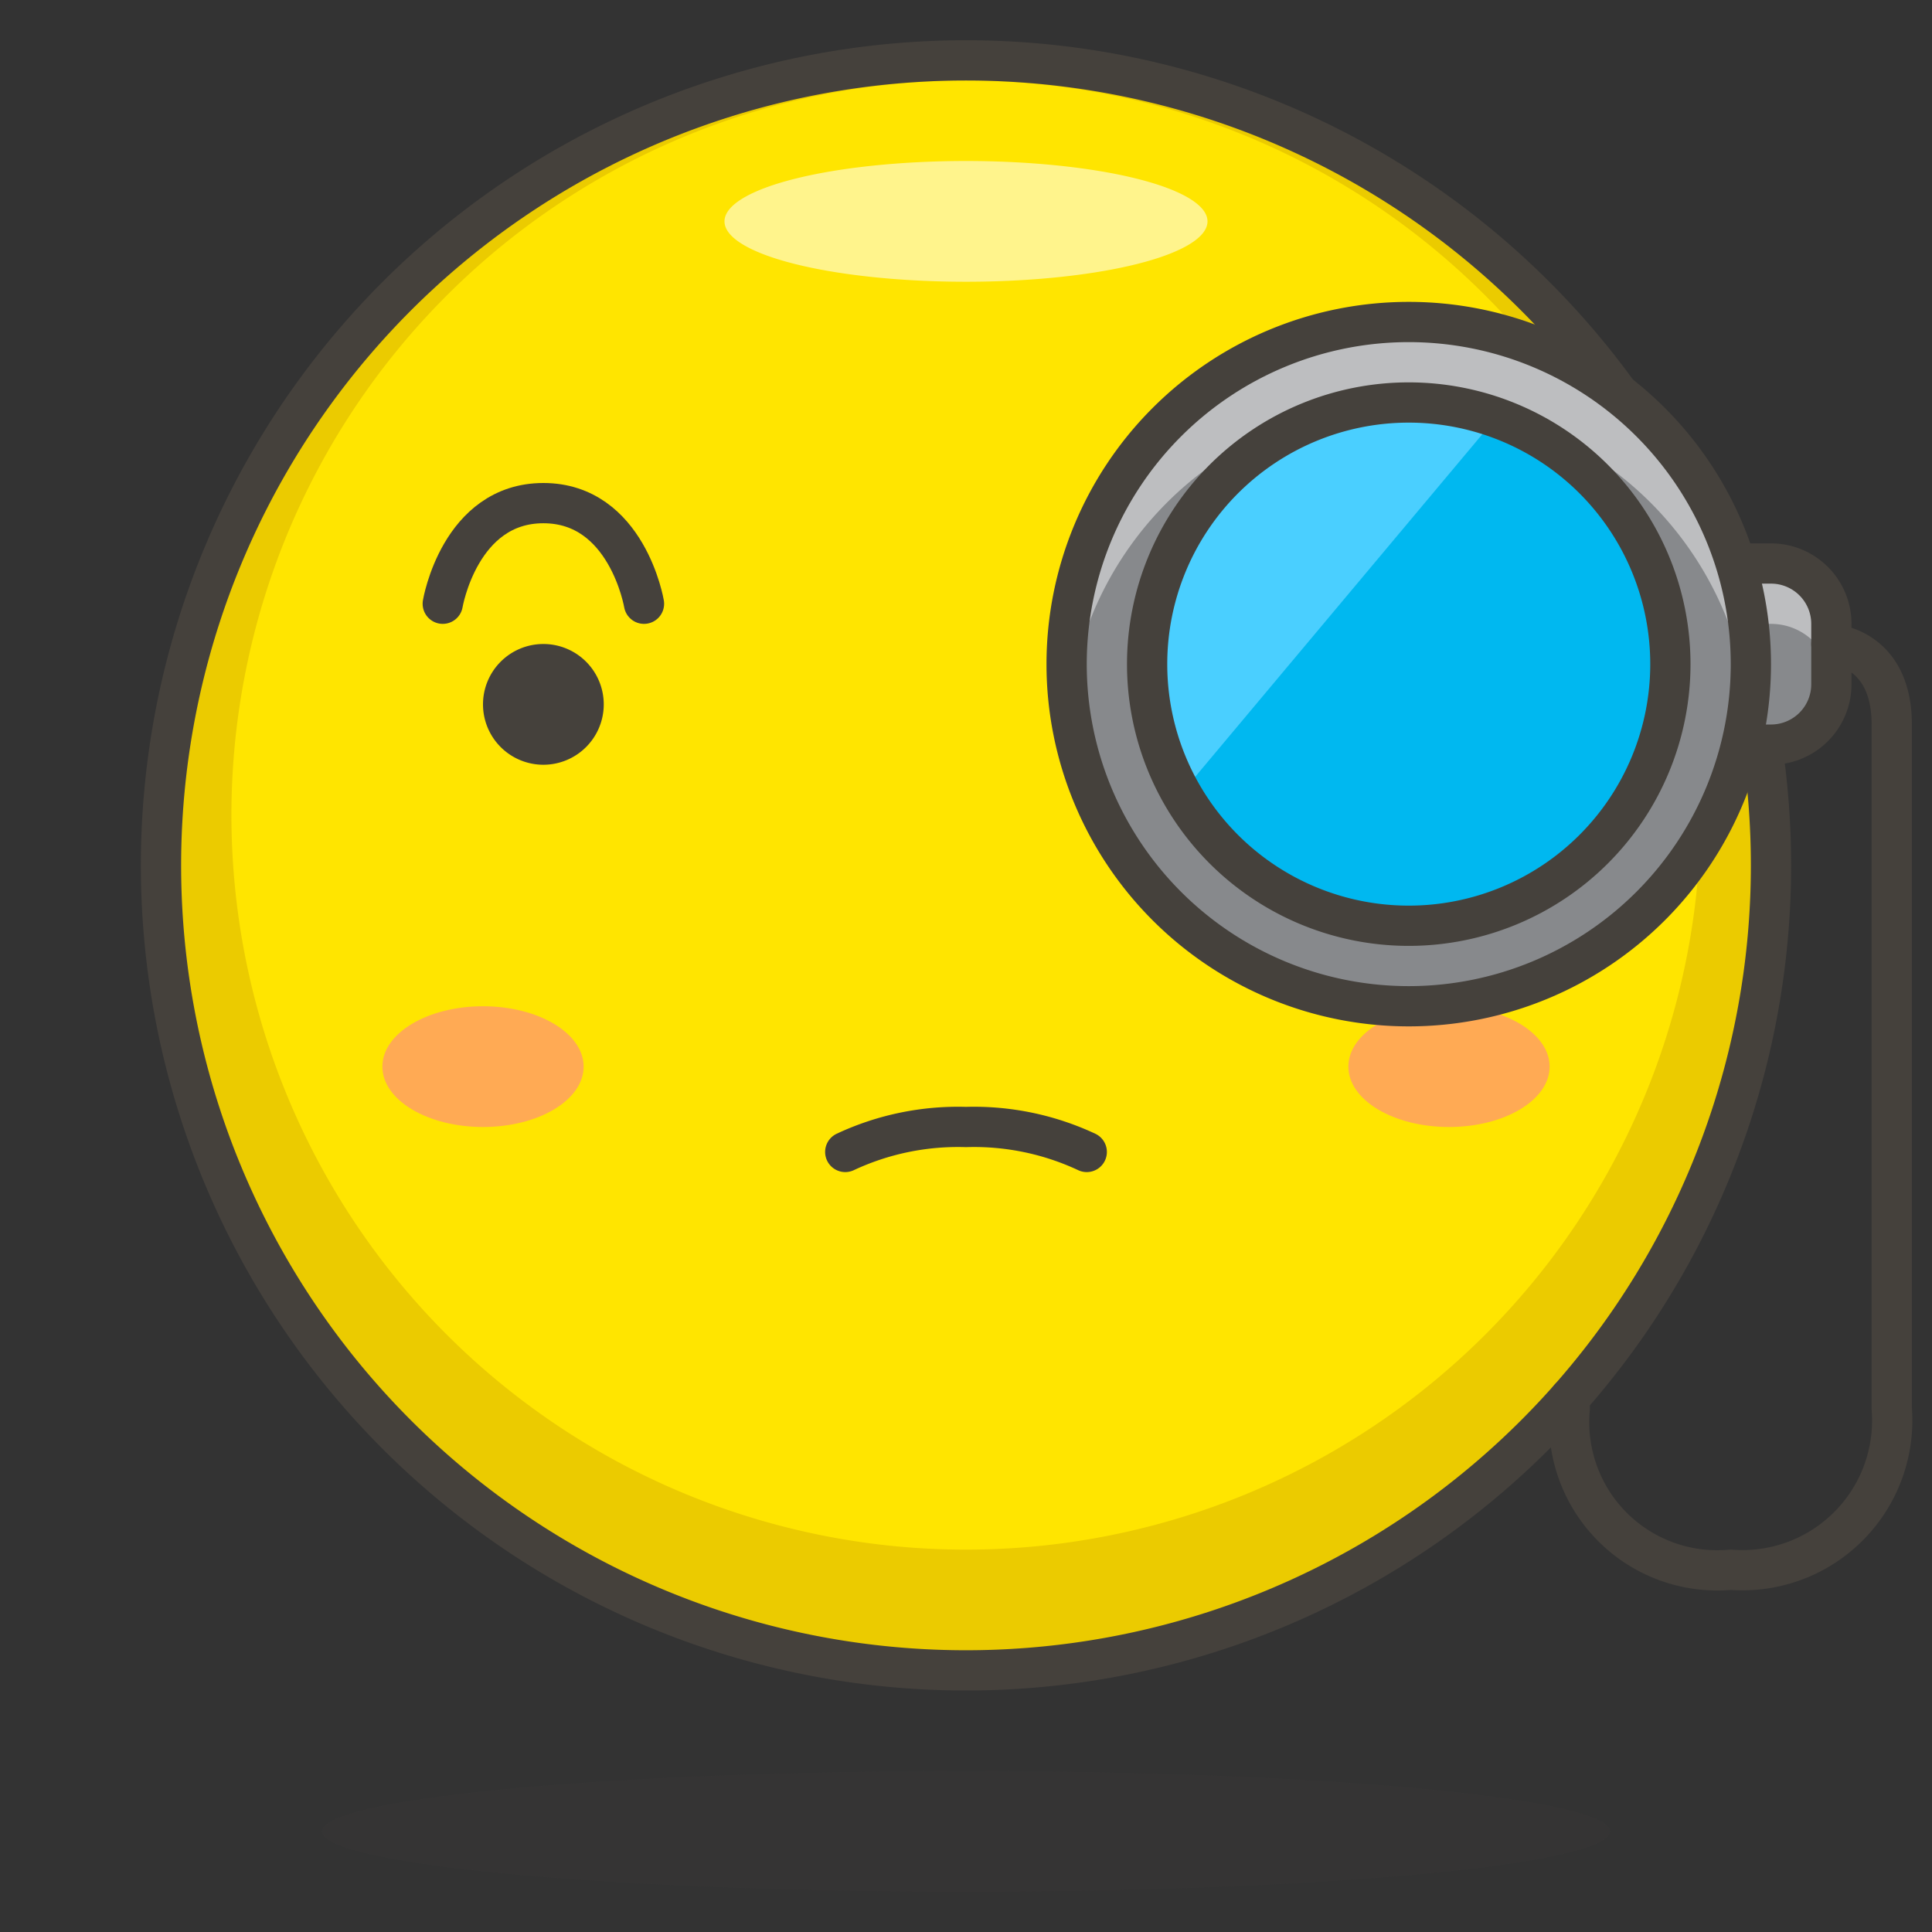
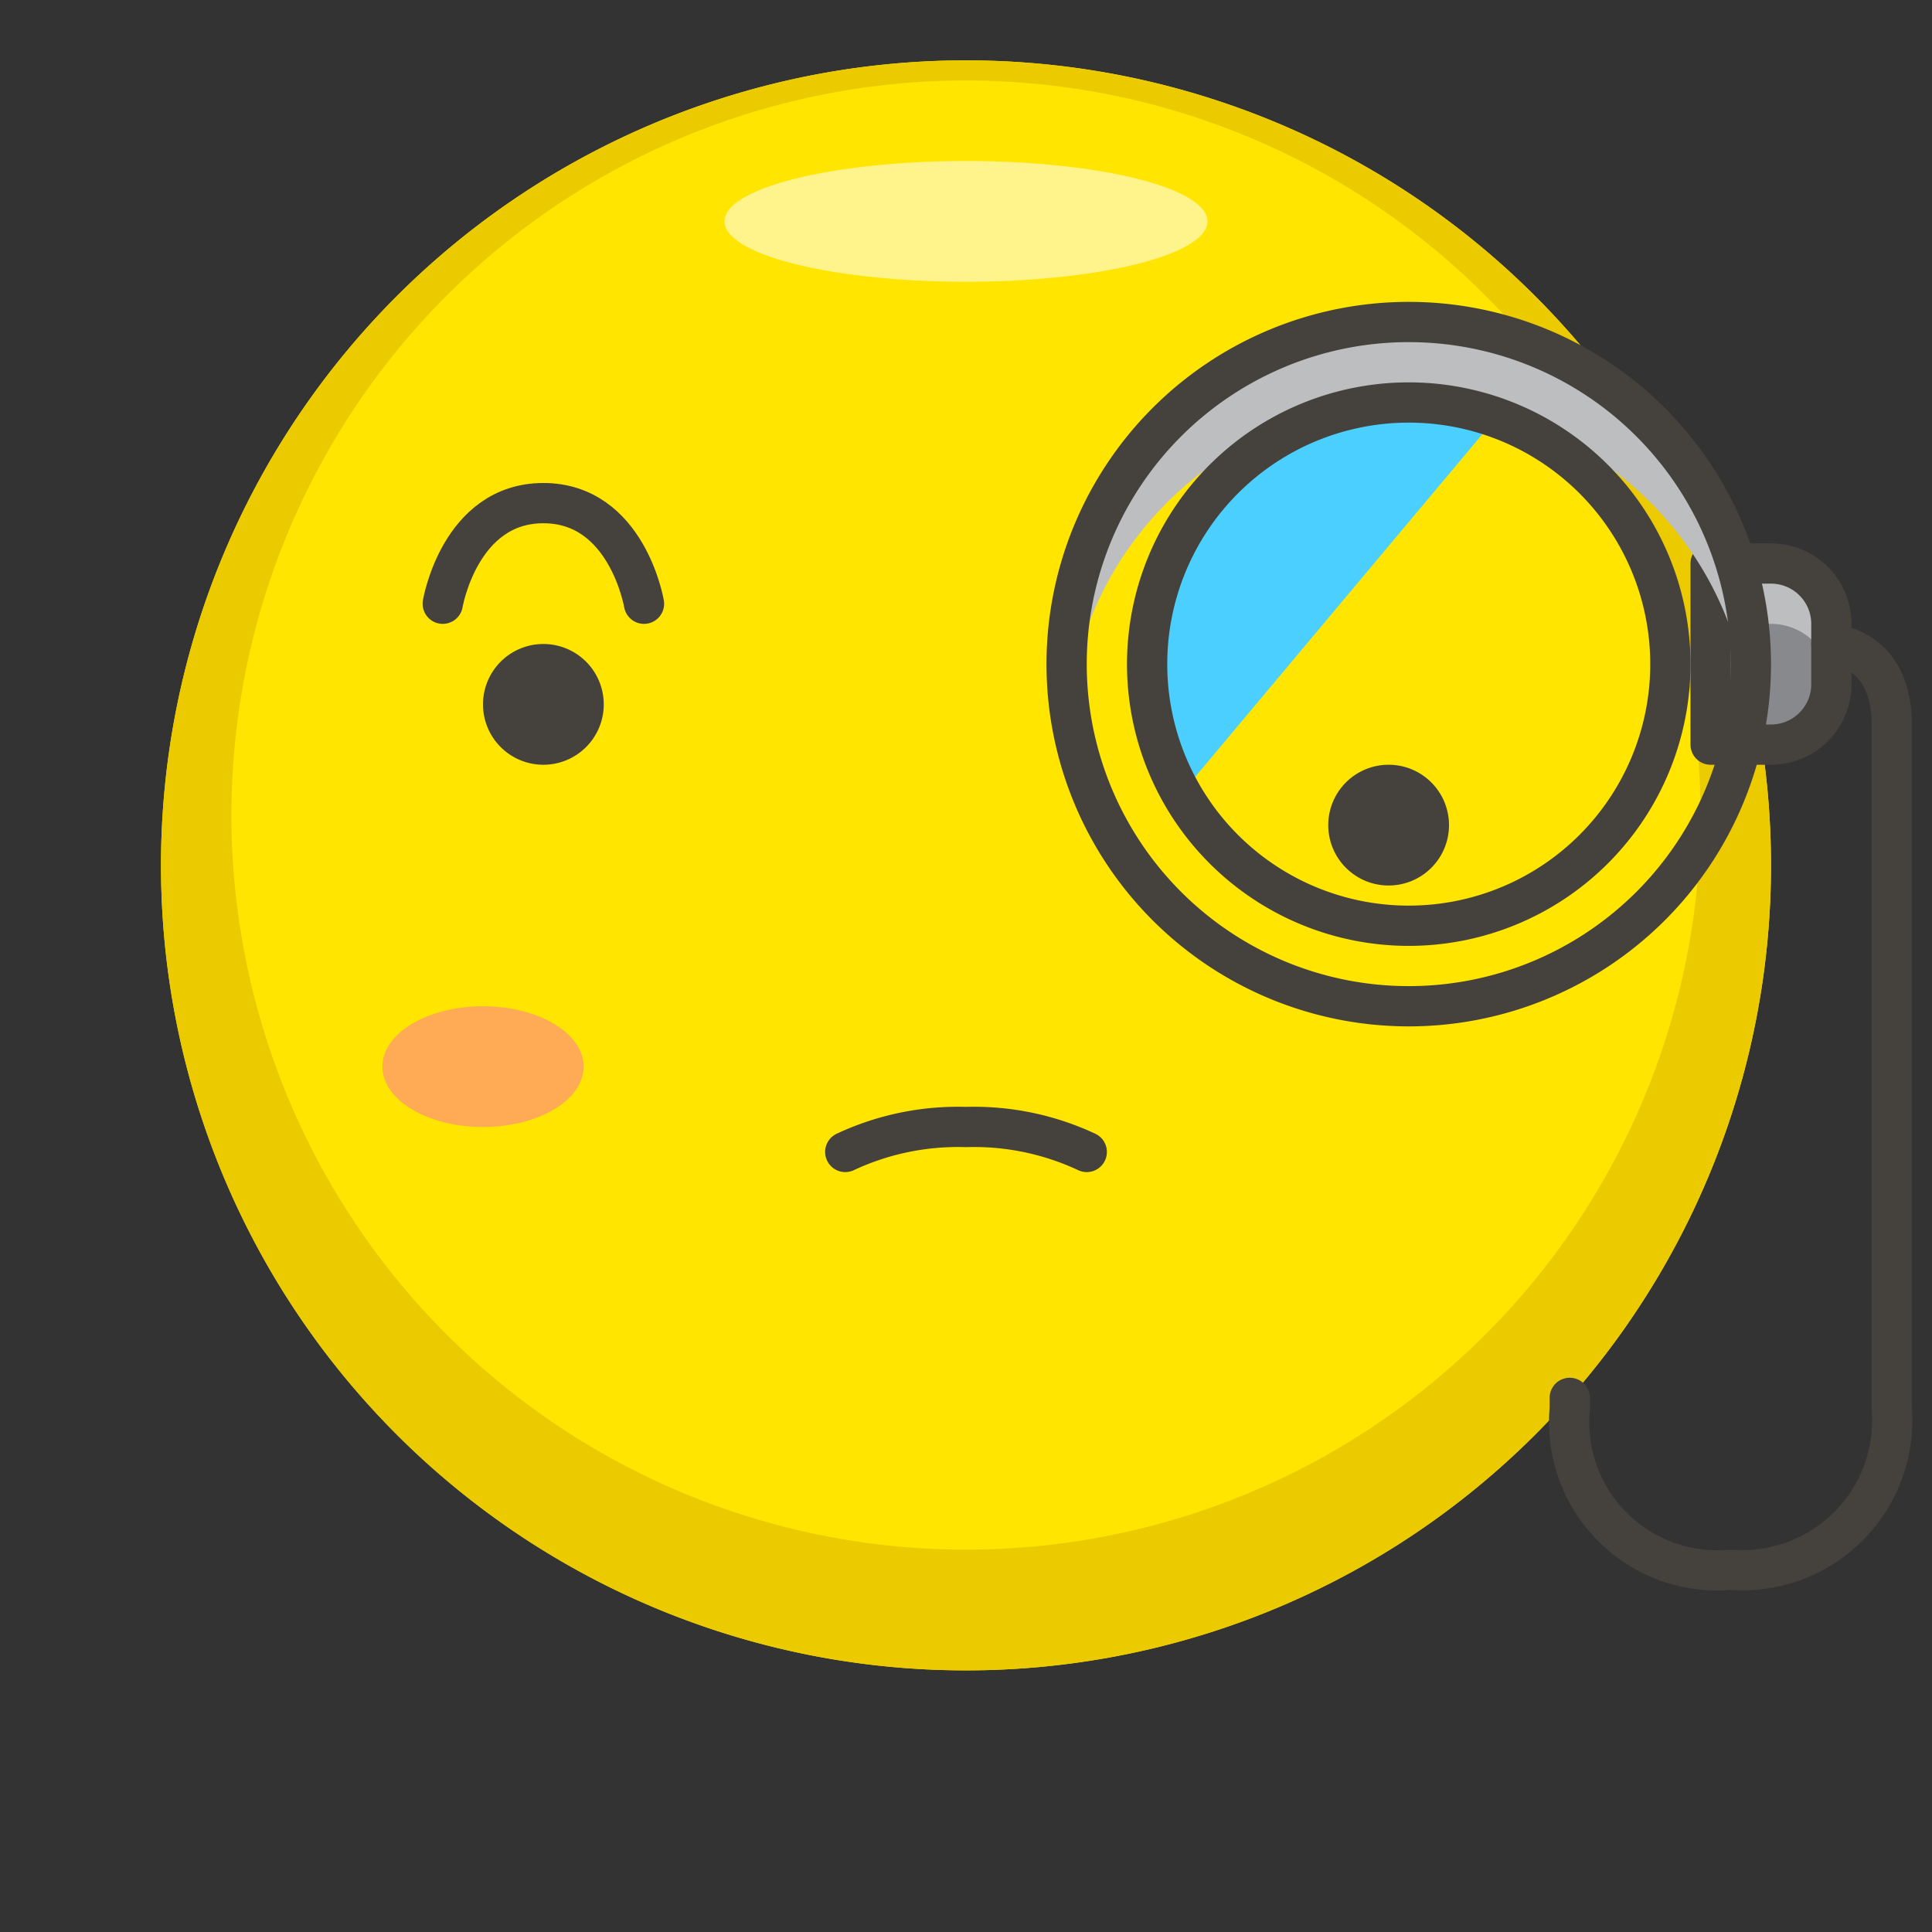
<svg xmlns="http://www.w3.org/2000/svg" viewBox="0 0 48 48">
  <rect x="0" y="0" width="48" height="48" fill="#333333" stroke="none" />
-   <path d="M8.000 45.500 A16 1.5 0 1 0 40.000 45.500 A16 1.5 0 1 0 8.000 45.500 Z" fill="#45413c" opacity=".15" />
  <path d="M4.000 21.500 A20.000 20.000 0 1 0 44.000 21.500 A20.000 20.000 0 1 0 4.000 21.500 Z" fill="#ffe500" />
  <path d="M24,1.5a20,20,0,1,0,20,20A20,20,0,0,0,24,1.5Zm0,37A18.25,18.25,0,1,1,42.25,20.25,18.25,18.25,0,0,1,24,38.5Z" fill="#ebcb00" />
  <path d="M18.000 5.500 A6 1.5 0 1 0 30.000 5.500 A6 1.5 0 1 0 18.000 5.500 Z" fill="#fff48c" />
-   <path d="M4.000 21.500 A20.000 20.000 0 1 0 44.000 21.500 A20.000 20.000 0 1 0 4.000 21.500 Z" fill="none" stroke="#45413c" stroke-linecap="round" stroke-linejoin="round" />
-   <path d="M38.5,26.5c0,.83-1.12,1.5-2.5,1.5s-2.5-.67-2.5-1.5S34.62,25,36,25,38.5,25.67,38.5,26.5Z" fill="#ffaa54" />
  <path d="M9.5,26.5c0,.83,1.12,1.5,2.5,1.5s2.5-.67,2.5-1.5S13.38,25,12,25,9.5,25.67,9.5,26.5Z" fill="#ffaa54" />
  <path d="M14.5,17.5a1,1,0,1,1-1-1A1,1,0,0,1,14.5,17.5Z" fill="#45413c" stroke="#45413c" stroke-linecap="round" stroke-linejoin="round" />
  <path d="M33.5,20.5a1,1,0,1,0,1-1A1,1,0,0,0,33.5,20.5Z" fill="#45413c" stroke="#45413c" stroke-linecap="round" stroke-linejoin="round" />
  <path d="M42.5,14H44a1.5,1.5,0,0,1,1.5,1.5V17A1.5,1.5,0,0,1,44,18.5H42.5a0,0,0,0,1,0,0V14A0,0,0,0,1,42.5,14Z" fill="#87898c" />
  <path d="M44,14H42.5v1.5H44A1.5,1.5,0,0,1,45.5,17V15.5A1.5,1.5,0,0,0,44,14Z" fill="#bdbec0" />
  <path d="M42.5,14H44a1.5,1.5,0,0,1,1.5,1.5V17A1.5,1.5,0,0,1,44,18.5H42.5a0,0,0,0,1,0,0V14A0,0,0,0,1,42.5,14Z" fill="none" stroke="#45413c" stroke-linecap="round" stroke-linejoin="round" />
-   <path d="M26.500 16.500 A8.500 8.500 0 1 0 43.500 16.500 A8.500 8.500 0 1 0 26.500 16.500 Z" fill="#87898c" />
  <path d="M35,10a8.5,8.5,0,0,1,8.44,7.5c0-.33.06-.66.06-1a8.5,8.5,0,0,0-17,0c0,.34,0,.67.06,1A8.5,8.5,0,0,1,35,10Z" fill="#bdbec0" />
  <path d="M26.500 16.500 A8.500 8.500 0 1 0 43.500 16.500 A8.500 8.500 0 1 0 26.500 16.500 Z" fill="none" stroke="#45413c" stroke-linecap="round" stroke-linejoin="round" />
-   <path d="M28.500 16.500 A6.500 6.500 0 1 0 41.500 16.500 A6.500 6.500 0 1 0 28.500 16.500 Z" fill="#00b8f0" />
  <path d="M35,10a6.5,6.5,0,0,0-5.65,9.71l7.82-9.33A6.51,6.51,0,0,0,35,10Z" fill="#4acfff" />
  <path d="M28.500 16.500 A6.500 6.500 0 1 0 41.500 16.500 A6.500 6.500 0 1 0 28.500 16.500 Z" fill="none" stroke="#45413c" stroke-linecap="round" stroke-linejoin="round" />
  <path d="M45.5,16s1.5.06,1.5,2V35a3.72,3.72,0,0,1-4,4,3.68,3.68,0,0,1-4-4v-.27" fill="none" stroke="#45413c" stroke-linecap="round" stroke-linejoin="round" />
  <path d="M21,28.62A6.61,6.61,0,0,1,24,28a6.61,6.61,0,0,1,3,.62" fill="none" stroke="#45413c" stroke-linecap="round" stroke-linejoin="round" />
  <path d="M11,15s.42-2.5,2.5-2.5S16,15,16,15" fill="none" stroke="#45413c" stroke-linecap="round" stroke-linejoin="round" />
</svg>